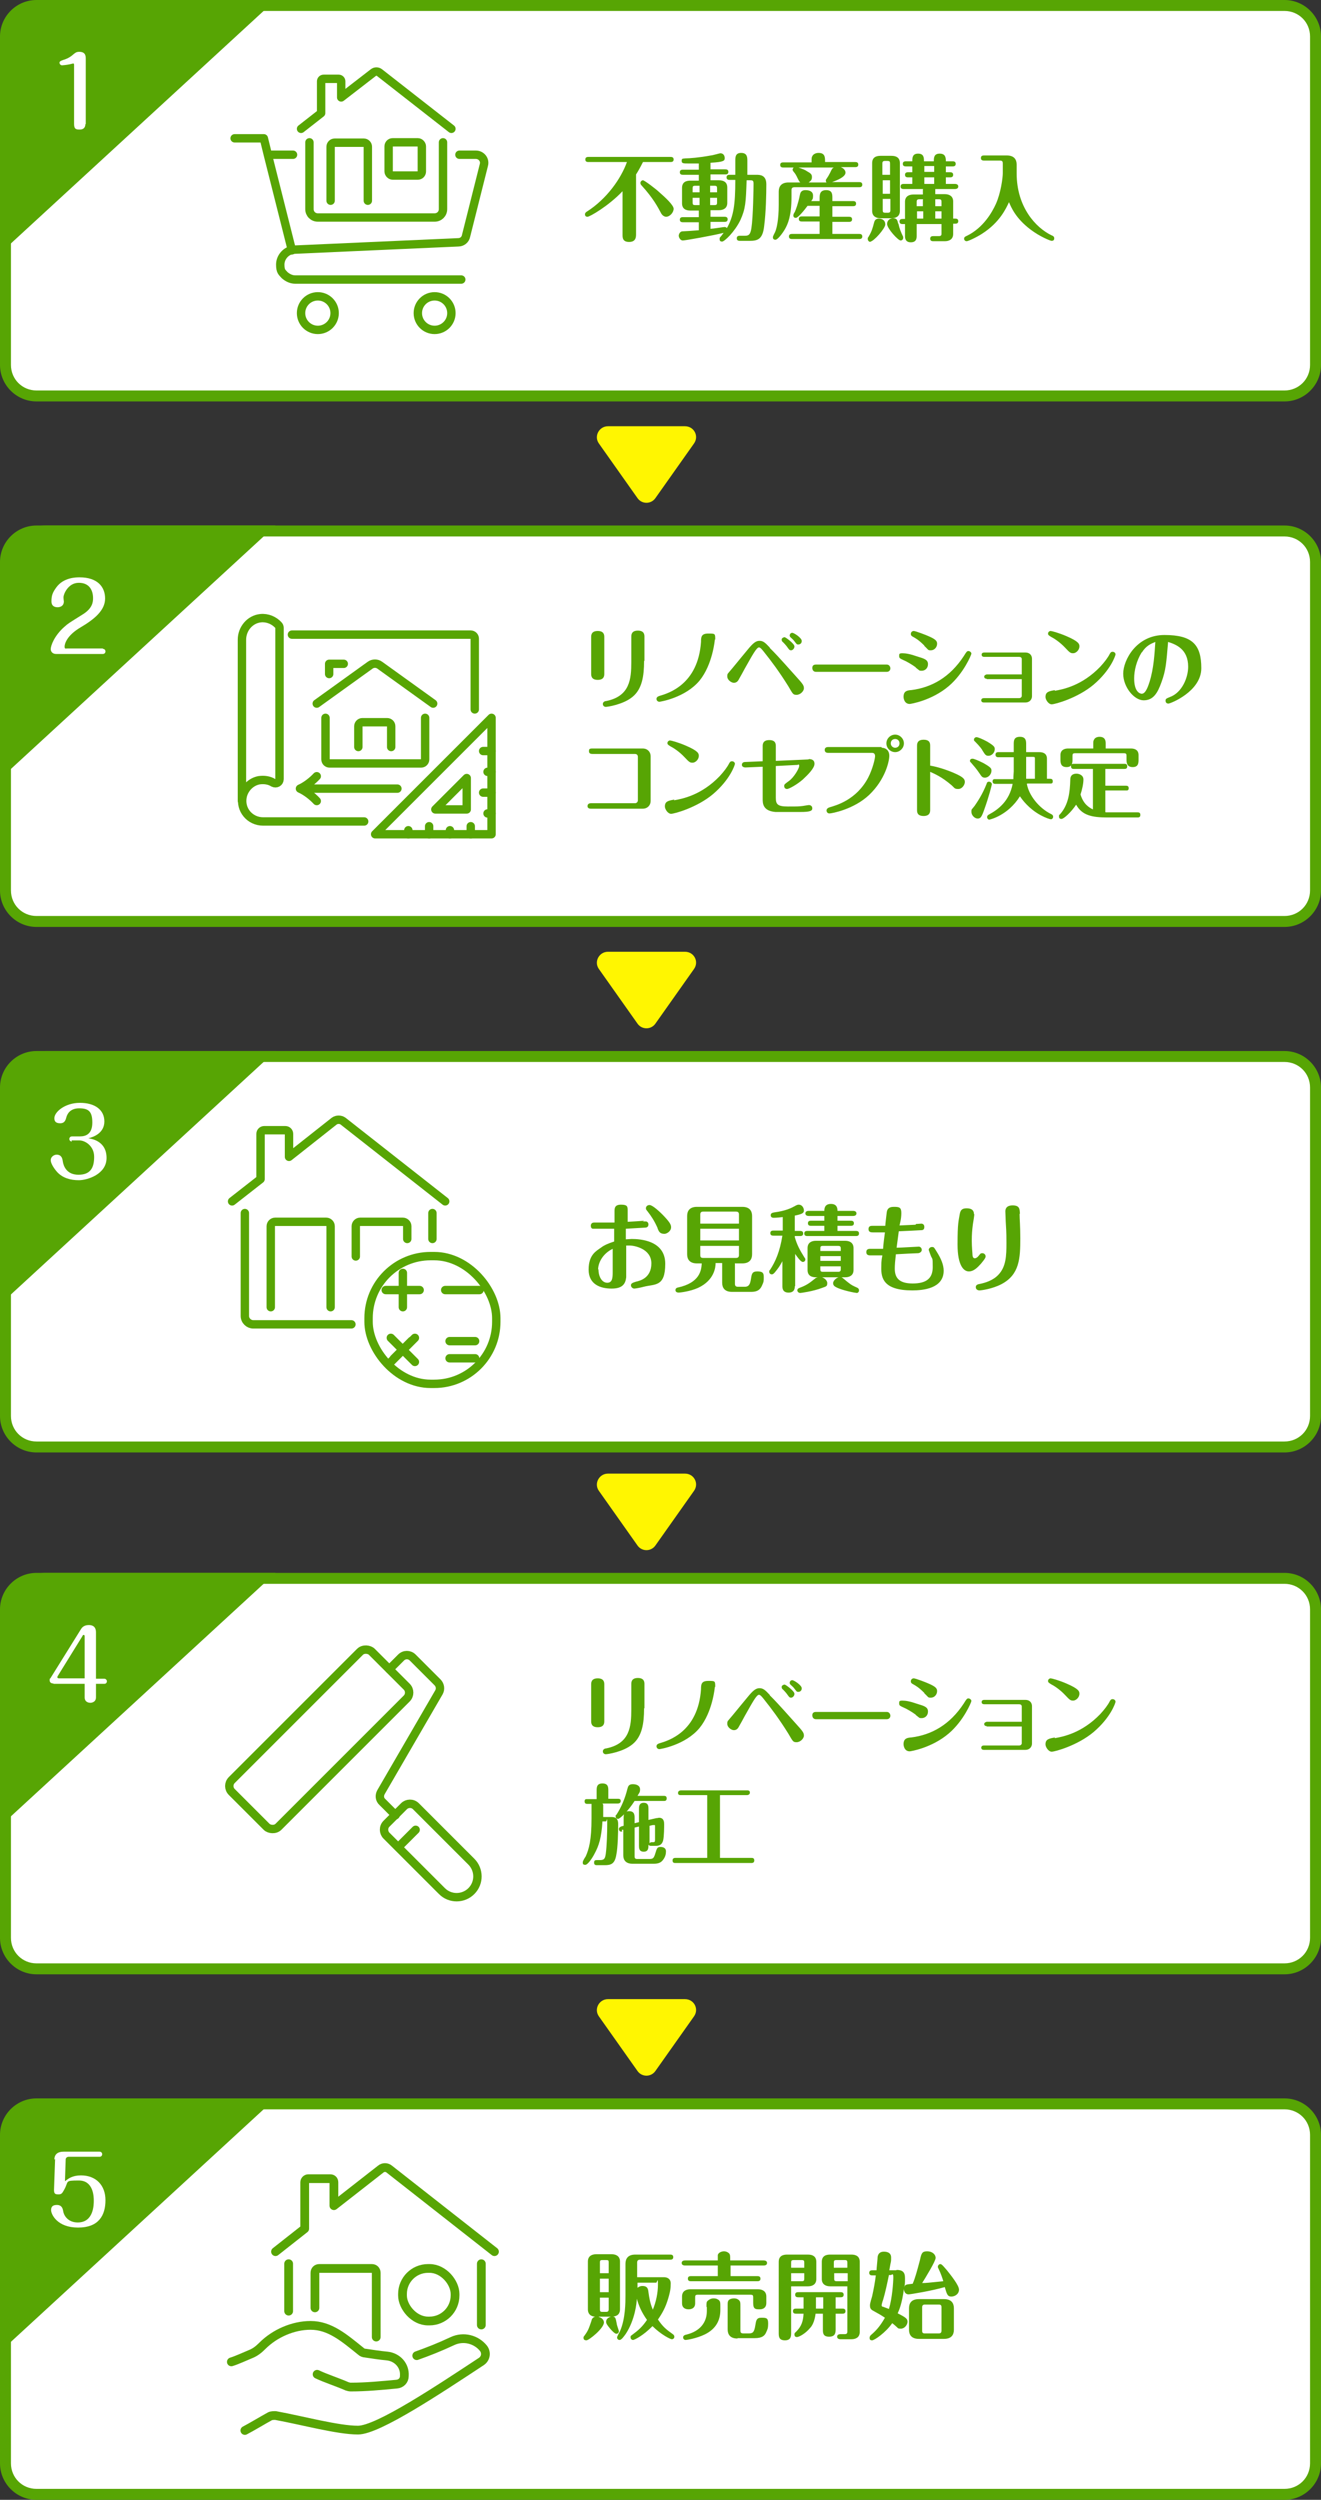
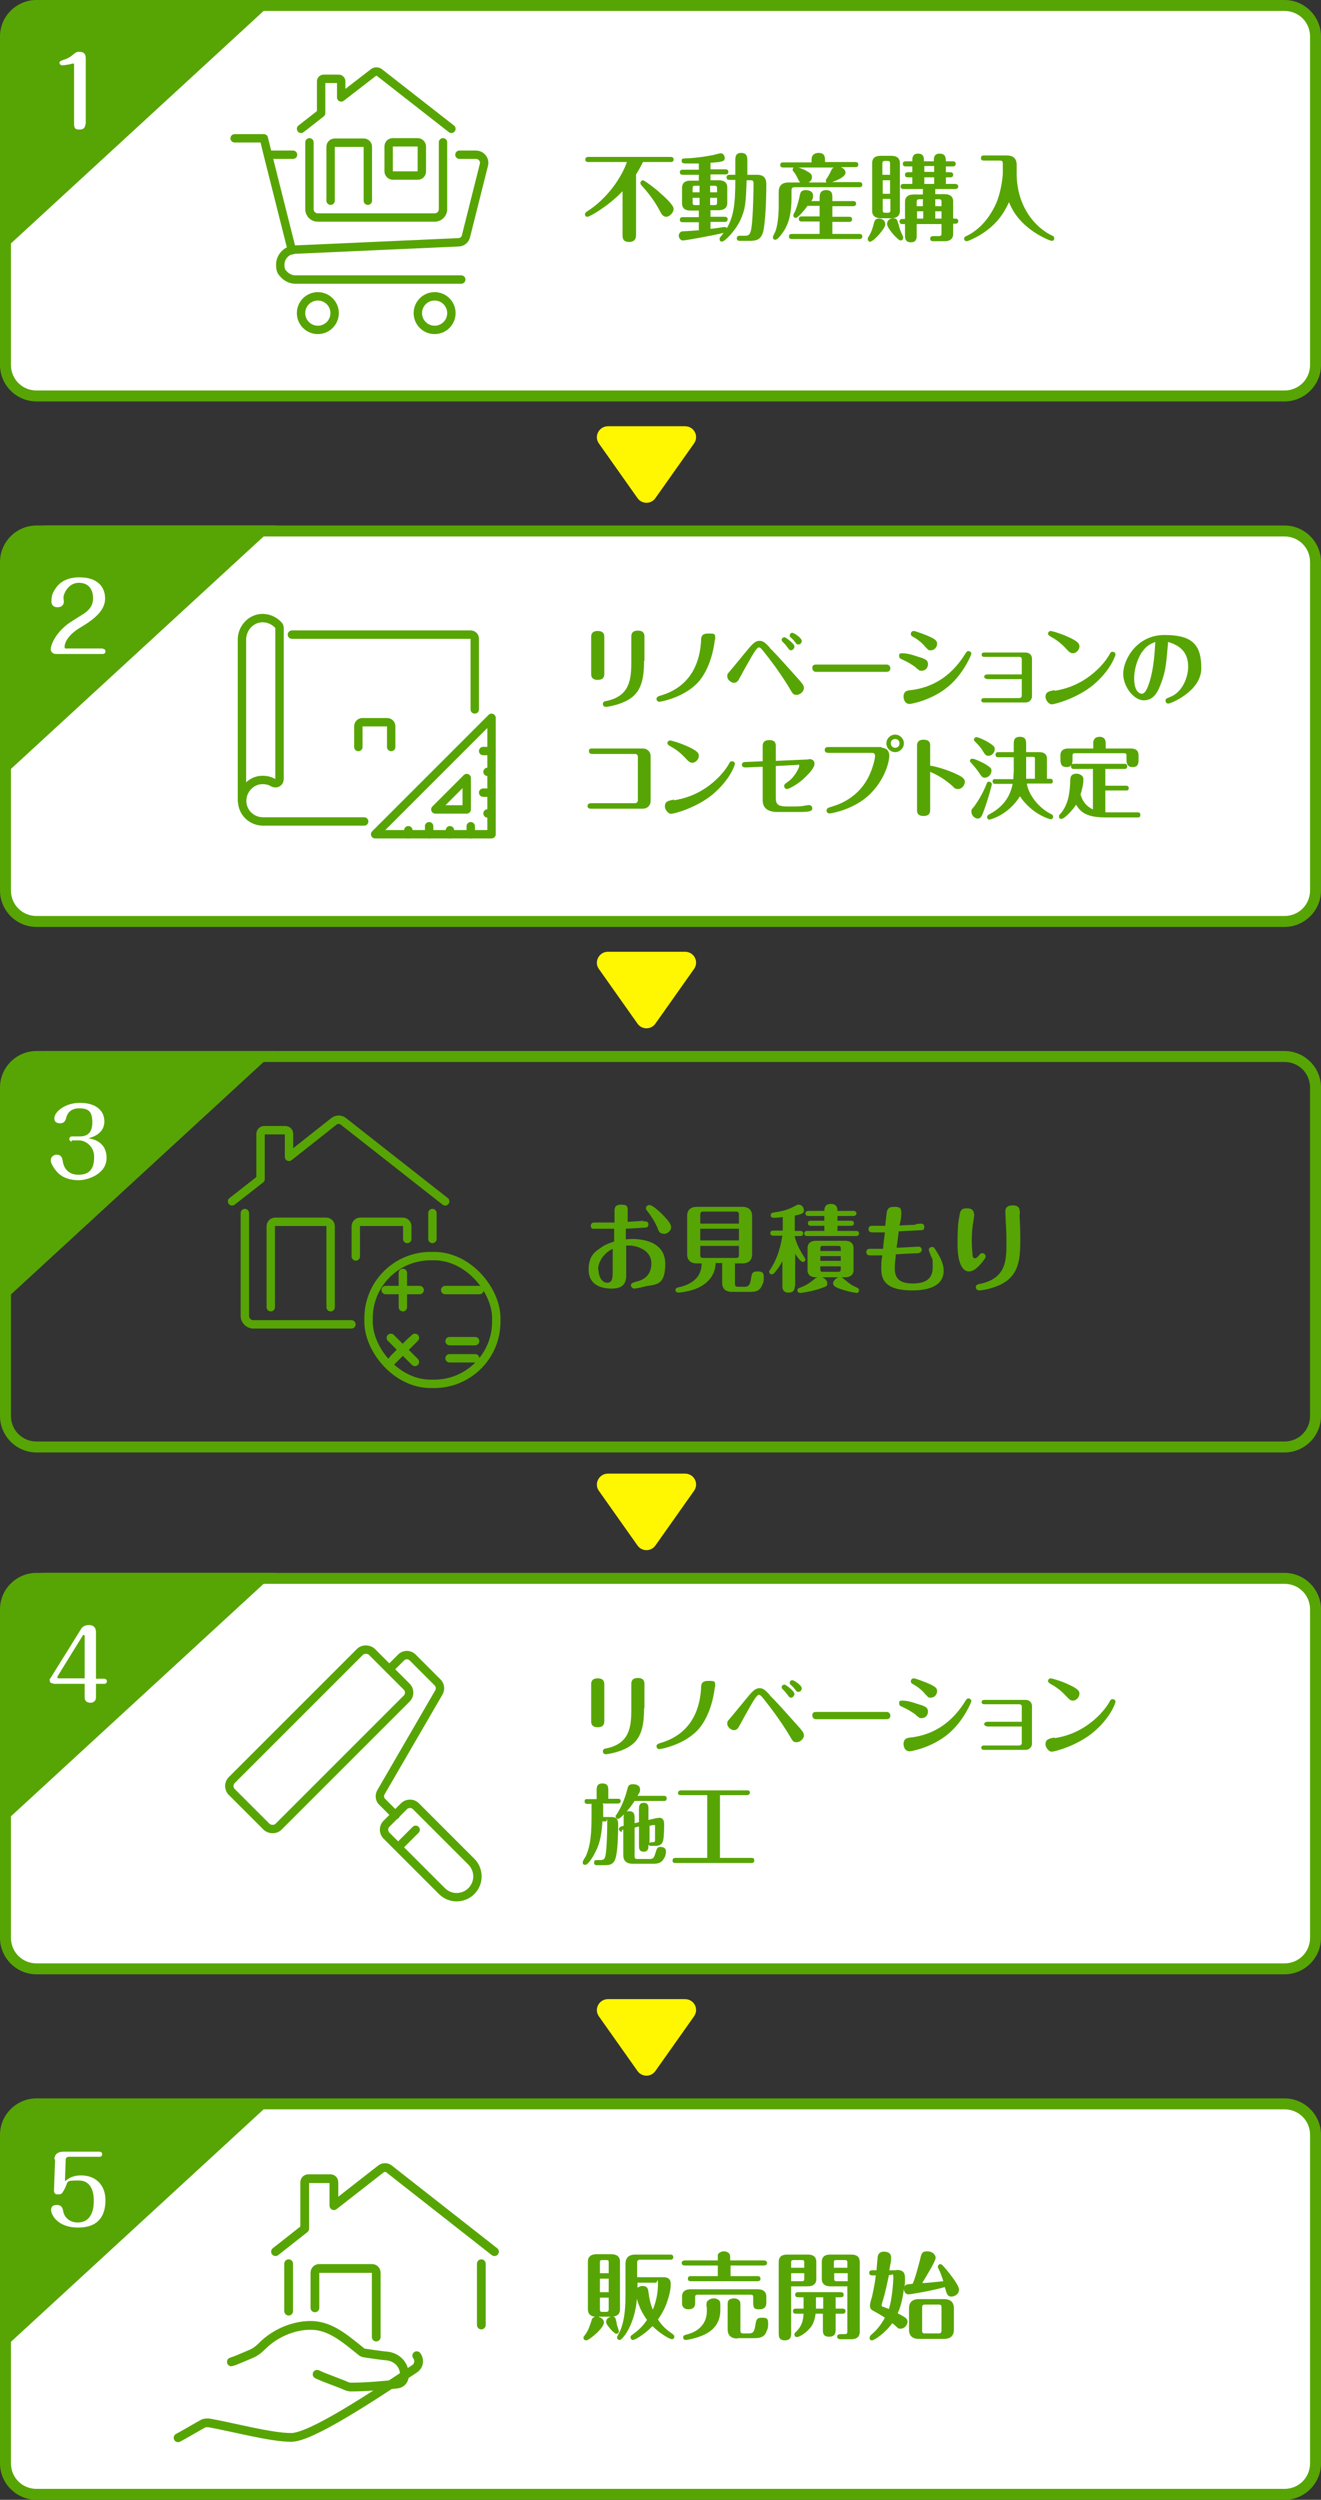
<svg xmlns="http://www.w3.org/2000/svg" id="_レイヤー_1" data-name="レイヤー_1" version="1.1" viewBox="0 0 362 685">
  <rect x="0" y="0" width="362" height="685" fill="#333333" stroke="none" />
  <defs>
    <style>.st0{fill:#fff}.st1{fill:#57a504}.st2{stroke-width:2.4px}.st2,.st3,.st4,.st5,.st6{fill:none;stroke:#57a504;stroke-linecap:round;stroke-linejoin:round}.st7{fill:#fff601}.st3,.st4,.st5,.st6{stroke-width:2.3px}</style>
  </defs>
  <rect width="359" height="107" x="1.5" y="1.5" class="st0" rx="8.5" ry="8.5" />
  <path d="M352 3c3.9 0 7 3.1 7 7v90c0 3.9-3.1 7-7 7H10c-3.9 0-7-3.1-7-7V10c0-3.9 3.1-7 7-7h342m0-3H10C4.5 0 0 4.5 0 10v90c0 5.5 4.5 10 10 10h342c5.5 0 10-4.5 10-10V10c0-5.5-4.5-10-10-10Z" class="st1" />
  <rect width="359" height="107" x="1.5" y="145.5" class="st0" rx="8.5" ry="8.5" />
  <path d="M352 147c3.9 0 7 3.1 7 7v90c0 3.9-3.1 7-7 7H10c-3.9 0-7-3.1-7-7v-90c0-3.9 3.1-7 7-7h342m0-3H10c-5.5 0-10 4.5-10 10v90c0 5.5 4.5 10 10 10h342c5.5 0 10-4.5 10-10v-90c0-5.5-4.5-10-10-10Z" class="st1" />
-   <rect width="359" height="107" x="1.5" y="289.5" class="st0" rx="8.5" ry="8.5" />
  <path d="M352 291c3.9 0 7 3.1 7 7v90c0 3.9-3.1 7-7 7H10c-3.9 0-7-3.1-7-7v-90c0-3.9 3.1-7 7-7h342m0-3H10c-5.5 0-10 4.5-10 10v90c0 5.5 4.5 10 10 10h342c5.5 0 10-4.5 10-10v-90c0-5.5-4.5-10-10-10Z" class="st1" />
  <rect width="359" height="107" x="1.5" y="576.5" class="st0" rx="8.5" ry="8.5" />
  <path d="M352 578c3.9 0 7 3.1 7 7v90c0 3.9-3.1 7-7 7H10c-3.9 0-7-3.1-7-7v-90c0-3.9 3.1-7 7-7h342m0-3H10c-5.5 0-10 4.5-10 10v90c0 5.5 4.5 10 10 10h342c5.5 0 10-4.5 10-10v-90c0-5.5-4.5-10-10-10Z" class="st1" />
  <rect width="359" height="107" x="1.5" y="432.5" class="st0" rx="8.5" ry="8.5" />
  <path d="M352 434c3.9 0 7 3.1 7 7v90c0 3.9-3.1 7-7 7H10c-3.9 0-7-3.1-7-7v-90c0-3.9 3.1-7 7-7h342m0-3H10c-5.5 0-10 4.5-10 10v90c0 5.5 4.5 10 10 10h342c5.5 0 10-4.5 10-10v-90c0-5.5-4.5-10-10-10Z" class="st1" />
  <path d="M121.4 39v18.3c0 1.3-1 2.3-2.3 2.3h-32c-1.3 0-2.3-1-2.3-2.3V39M123.7 35.3 104 19.9c-.5-.4-1.2-.4-1.7 0l-8.8 6.8v-4.4c0-.4-.3-.7-.7-.7h-4.1c-.4 0-.7.3-.7.7V31l-5.5 4.3" class="st4" />
  <path d="M90.6 55V40.2c0-.6.5-1.1 1.1-1.1h8c.6 0 1.1.5 1.1 1.1V55" class="st4" />
  <rect width="9.1" height="9.1" x="106.5" y="39" class="st4" rx="1.1" ry="1.1" />
  <path d="m80 68.6-6.6-26.2-1.1-4.5h-8M80.3 42.4h-6.9" class="st4" />
  <path d="M125.9 42.4h4.5c1.5 0 2.6 1.4 2.2 2.8l-4.9 19.5c-.2 1-1.1 1.7-2.1 1.7l-44.8 2c-.3 0-.5 0-.8.1-1.8.4-3.2 2.1-3.2 4s.5 2.1 1.2 2.9c.8.7 1.8 1.2 2.9 1.2h45.5" class="st4" />
  <circle cx="87.1" cy="85.8" r="4.6" class="st4" />
  <circle cx="119.1" cy="85.8" r="4.6" class="st4" />
-   <path d="M108.9 216.1H82.3M86.8 219.5c-1.2-1.3-3-2.7-4.6-3.4 1.6-.7 3.4-2.1 4.6-3.4M116.5 196.7v11.4c0 .6-.5 1.1-1.1 1.1H90.3c-.6 0-1.1-.5-1.1-1.1v-11.4M118.7 192.8l-14.6-10.5c-.8-.6-1.9-.6-2.7 0l-14.6 10.5M90.2 184.7v-2.8h4" class="st3" />
  <path d="M98.2 204.7V199c0-.6.5-1.1 1.1-1.1h6.8c.6 0 1.1.5 1.1 1.1v5.7M66.3 219.5v-44.2c0-3 2.2-5.6 5.1-5.9 1.9-.2 3.7.6 4.9 1.9.2.2.3.5.3.7v41.5c0 .9-.9 1.4-1.7 1-1.1-.7-2.5-.9-3.9-.7-2.2.4-4 2.2-4.5 4.4-.8 3.7 2 6.9 5.6 6.9h27.7M80 173.9h49c.6 0 1.1.5 1.1 1.1v19.4M102.8 228.6h31.9v-31.9l-31.9 31.9z" class="st3" />
  <path d="m119.3 221.8 8.6-8.6v8.6h-8.6zM111.9 228.6v-1.1M117.6 228.6v-2.2M123.3 228.6v-1.1M129 228.6v-2.2M134.7 222.9h-1.1M134.7 217.2h-2.3M134.7 211.5h-1.1M134.7 205.8h-2.3" class="st3" />
  <path d="M67.1 332.4v28.2c0 1.3 1.1 2.3 2.3 2.3h26.9M118.5 339.5v-7.1M122 329.2l-28-22c-.7-.5-1.7-.5-2.4 0L79.2 317v-6.3c0-.5-.4-1-1-1h-5.8c-.5 0-1 .4-1 1v12.4l-7.8 6.1" class="st5" />
  <path d="M74.2 358.2V336c0-.6.5-1.2 1.2-1.2h14c.6 0 1.2.5 1.2 1.2v22.2M97.5 344.3V336c0-.6.5-1.2 1.2-1.2h11.7c.6 0 1.2.5 1.2 1.2v3.5" class="st5" />
  <rect width="35" height="35" x="101" y="344.2" class="st5" rx="17" ry="17" />
  <path d="M110.4 350v7M110.4 348.8v9.4M115 353.5h-9.3M112.8 367.4l-4.9 4.9M113.7 366.6l-6.6 6.6M113.7 373.2l-6.6-6.6M131.4 353.5H122M130.2 372.2h-7M130.2 367.5h-7" class="st5" />
  <rect width="54.3" height="18.1" x="60.3" y="467.6" class="st6" rx="2.3" ry="2.3" transform="rotate(-45 87.411 476.593)" />
  <path d="m105.904 499.745 4.808-4.808c.849-.849 2.334-.92 3.253 0l15.203 15.202c2.192 2.192 2.262 5.799 0 8.061h0c-2.192 2.192-5.799 2.263-8.061 0l-15.203-15.202c-.849-.849-.92-2.334 0-3.253ZM109.1 506.2l4.8-4.8" class="st6" />
  <path d="m106.7 457.4 3.2-3.2c.9-.9 2.3-.9 3.2 0l6.8 6.8c.7.7.9 1.8.4 2.7l-15.9 27.4c-.5.9-.4 2 .4 2.7l3.6 3.6" class="st6" />
  <path d="M86.9 650.6c2.3 1.1 5.7 2.2 8.2 3.3.3.1.7.2 1 .2 4.3 0 8.3-.4 12.6-.8 1.2-.1 2.1-1 2.1-2.2v-.1c.2-2.8-1.9-5.1-4.7-5.4-2.1-.2-4-.5-6-.8-.4 0-.9-.2-1.2-.5-4.6-3.7-8.5-7.1-13.8-7.1-4.8 0-9.8 2.2-13.2 5.6-1 1-2 1.8-3.3 2.3-1.7.7-3.6 1.6-5.2 2.1" class="st2" />
-   <path d="M114.2 645.5c3.1-1.1 6.4-2.4 9.8-4 3-1.4 6.5-.5 8.5 2h0c.9 1.2.6 2.8-.6 3.6-11.4 7.5-28.3 18.8-33.8 18.8s-15-2.6-22.6-4c-.5 0-1.1 0-1.5.2-2.2 1.2-4.8 2.8-6.9 3.9M79.1 633.3v-13M131.9 637.1v-16.8M135.5 617l-28.8-22.6c-.7-.6-1.7-.6-2.4 0l-12.8 10V598c0-.6-.4-1-1-1h-6c-.5 0-1 .4-1 1v12.7l-8 6.3M86.3 632.4v-9.6c0-.7.5-1.2 1.2-1.2h14.4c.7 0 1.2.5 1.2 1.2v17.6" class="st2" />
-   <rect width="14.4" height="14.4" x="110.3" y="621.6" class="st2" rx="7" ry="7" />
+   <path d="M114.2 645.5h0c.9 1.2.6 2.8-.6 3.6-11.4 7.5-28.3 18.8-33.8 18.8s-15-2.6-22.6-4c-.5 0-1.1 0-1.5.2-2.2 1.2-4.8 2.8-6.9 3.9M79.1 633.3v-13M131.9 637.1v-16.8M135.5 617l-28.8-22.6c-.7-.6-1.7-.6-2.4 0l-12.8 10V598c0-.6-.4-1-1-1h-6c-.5 0-1 .4-1 1v12.7l-8 6.3M86.3 632.4v-9.6c0-.7.5-1.2 1.2-1.2h14.4c.7 0 1.2.5 1.2 1.2v17.6" class="st2" />
  <path d="M.5 69V12c0-6.6 5.4-12 12-12h63L.5 69ZM.5 213v-57c0-6.6 5.4-12 12-12h63l-75 69ZM.5 357v-57c0-6.6 5.4-12 12-12h63l-75 69ZM.5 644v-57c0-6.6 5.4-12 12-12h63l-75 69ZM.5 500v-57c0-6.6 5.4-12 12-12h63l-75 69Z" class="st1" />
  <path d="m179.6 136.5 10.6-15c1.4-2 0-4.7-2.5-4.7h-21.1c-2.4 0-3.9 2.7-2.5 4.7l10.6 15c1.2 1.7 3.7 1.7 4.9 0Z" class="st7" />
  <path d="M23.4 34c0 1-.6 1.5-1.5 1.5s-1.6 0-1.6-1.5V17.8c0-.1 0-.4-.2-.4s-.8.2-.9.2c-.9.2-2.1.3-2.2.3-.4 0-.7-.4-.7-.7s.2-.5 1.1-.8c.4-.1 1.6-.5 2.7-1.5.5-.4.8-.7 1.6-.7 1.8 0 1.8 1.2 1.8 2V34Z" class="st0" />
  <path d="M174.3 64.1c0 .8 0 2.2-1.9 2.2s-1.8-1.3-1.8-2.2V52.4c-3.9 4.1-9 7-9.6 7s-.7-.4-.7-.7.3-.6.5-.7c5.5-3.5 9.4-9.1 11-13.6h-10.5c-.3 0-.9 0-.9-.7s.6-.7.9-.7h22.4c.3 0 .9 0 .9.7s-.6.7-.9.7h-7.5c-.8 1.6-1.5 2.8-1.9 3.4v16.3Zm8.3-4.7c-.6 0-1.1-.4-1.4-.9-.9-1.7-2.2-4.2-5.4-7.7-.2-.2-.3-.4-.3-.7s.3-.7.7-.7 3.7 2.5 4.5 3.3c1.5 1.3 3.9 3.5 3.9 4.5s-1 2.2-2.1 2.2ZM200 49.3c-.3 0-.9 0-.9-.7s.6-.7.9-.7h1.5V44c0-.9 0-2.1 1.6-2.1s1.7 1.1 1.7 2.1v3.9h2.5c.9 0 2.7 0 2.7 2.6s-.1 7.7-.6 11.5c-.4 3.6-1.8 4-4 4h-2.6c-.3 0-.9 0-.9-.7s.6-.7.9-.7h1.3c1 0 1.5-.2 1.8-2 .5-3.2.6-11.3.6-12.2s-.2-1-.9-1h-1c-.2 6.1-.3 7.8-1.7 10.9-1.6 3.3-4.4 5.9-5 5.9s-.7-.3-.7-.7 0-.3.5-.9c.2-.3.4-.5.6-.8-2.7.7-10.5 2.1-11.2 2.1s-1.1-.9-1.1-1.3.3-1.1.9-1.2c.3 0 3.5-.2 4.6-.3v-2.2h-4.3c-.3 0-.9 0-.9-.7s.6-.7.9-.7h4.3v-1.8h-2.3c-1.3 0-2.3-.5-2.3-2v-4.2c0-1.6 1.1-2 2.3-2h2.3v-1.6h-4.3c-.3 0-.9 0-.9-.7s.6-.7.9-.7h4.3v-1.7h-2.9c-1.3 0-1.8 0-1.8-.7s.2-.6 1-.7c1.1 0 3.8-.2 7-.8.4 0 2.4-.6 2.6-.6 1 0 1.2.9 1.2 1.3 0 .7-.1 1.1-3.9 1.3v1.8h4c.3 0 .9 0 .9.7s-.6.7-.9.7h-4v1.6h2.3c1.3 0 2.3.5 2.3 2v4.2c0 1.5-1.1 2-2.3 2h-2.3v1.8h3.8c.3 0 .9 0 .9.7s-.6.7-.9.7h-3.8v1.9c.6 0 3.6-.5 3.9-.5s.5.2.6.3c1.8-3.2 2.3-6.3 2.3-13.2H200Zm-8.3 1.6h-1.2c-.6 0-.7.2-.7.7v1.1h1.9v-1.8Zm0 3.3h-1.9v1.3c0 .5.1.7.7.7h1.2v-2Zm2.9-1.5h1.9v-1.1c0-.5-.1-.7-.7-.7h-1.2v1.8Zm0 3.5h1.2c.6 0 .7-.2.7-.7v-1.3h-1.9v2ZM214.7 45.9c-.3 0-.9 0-.9-.7s.6-.7.9-.7h7.7c0-1.2 0-1.4.2-1.7.2-.5.9-.9 1.7-.9 1.8 0 1.8 1.2 1.8 2.5h8.2c.3 0 .9 0 .9.7s-.6.7-.9.7h-3.9c.8.3 1.3.9 1.3 1.5 0 1.1-2 2-3.7 2.6h7.4c.3 0 .9 0 .9.7s-.6.7-.9.7h-17.7c-.6 0-.8.3-.8.8v1.8c0 5.3-1 7.5-1.8 8.9-.7 1.2-2 2.9-2.6 2.9s-.7-.4-.7-.7.5-1.2.6-1.4c.4-.9 1-3.2 1-7.5v-3.6c0-1.4.7-2.5 2.7-2.5h3.2c-.2-.2-.3-.3-.7-1.1-.4-.9-.8-1.5-1.1-1.8-.2-.3-.3-.4-.3-.6 0-.3.2-.5.3-.6h-2.9Zm9.9 18.1v-3.3h-4.8c-.3 0-.9 0-.9-.7s.6-.7.9-.7h4.8v-2.9h-3.3c-.8 1.1-2.6 3.3-3.2 3.3s-.7-.4-.7-.7.3-.8.4-.9c.3-.7.9-2.2 1.4-4.7.1-.5.3-1.3 1.5-1.3s2.1.4 2.1 1.5-.2 1-.5 1.5h2.3v-.6c0-1.1 0-2.4 1.8-2.4s1.7 1.3 1.7 2.4v.6h5.6c.3 0 .9 0 .9.7s-.6.7-.9.7h-5.6v2.9h4.5c.3 0 .9 0 .9.7s-.6.7-.9.7h-4.5v3.3h7.3c.3 0 .9 0 .9.7s-.6.7-.9.7h-18.3c-.3 0-.9 0-.9-.7s.6-.7.9-.7h7.5Zm-5.8-18.1c1.2.4 2.1.8 2.3 1 1.1.6 1.4.9 1.4 1.6s-.2 1-.9 1.5h4.9c-.1-.1-.2-.3-.2-.5s.1-.4.2-.5c.4-.6.6-.9 1-1.7.5-1.1.6-1.2 1-1.4h-9.7ZM238.6 66.3c-.5 0-.8-.4-.8-.8s0-.3.2-.6c.9-1.5 1.1-2.3 1.5-3.8.1-.4.3-1.2 1.3-1.2s1.8.5 1.8 1.6-3.2 4.7-4.1 4.7Zm8-8.5c0 1.5-1.1 2-2.3 2h-3c-1.3 0-2.3-.6-2.3-2V44.7c0-1.6 1.1-2 2.3-2h3c1.3 0 2.3.5 2.3 2v13.1Zm-2.7-9.9v-3.1c0-.5-.1-.7-.7-.7h-.7c-.5 0-.7.2-.7.7v3.1h2Zm-2 1.5v3.7h2v-3.7h-2Zm0 5.1v3.1c0 .5.1.7.7.7h.7c.5 0 .7-.2.7-.7v-3.1h-2Zm4.3 6.8c.3 1.4.6 2.1 1.3 3.6v.3c0 .4-.3.7-.7.7-.7 0-3.7-3.3-3.7-4.5s1-1.6 1.6-1.6c.9 0 1.2.3 1.4 1.4Zm6.8-9.5h-5.3c-.3 0-.9 0-.9-.7s.6-.7.9-.7h2.3v-1.8h-1.1c-.3 0-.9 0-.9-.7s.6-.7.9-.7h1.1v-1.6h-1.7c-.3 0-.9 0-.9-.7s.6-.7.9-.7h1.7c0-.9 0-2.1 1.6-2.1s1.6 1.2 1.6 2.1h2.7c0-.9 0-2.1 1.6-2.1s1.7 1.1 1.7 2.1h1.8c.3 0 .9 0 .9.7s-.6.7-.9.7h-1.8v1.6h1.1c.3 0 .9 0 .9.7s-.6.7-.9.7h-1.1v1.8h2.5c.3 0 .9.1.9.7s-.6.7-.9.7h-5.4v1.4h2.6c1.3 0 2.3.6 2.3 2v4.7h.5c.3 0 .9 0 .9.7s-.6.7-.9.7h-.5v2.8c0 1.5-1.1 2-2.3 2h-3.1c-.3 0-.9 0-.9-.7s.6-.7.9-.7h1.5c.5 0 .7-.2.7-.6v-2.7h-6.8v3.2c0 .6 0 1.8-1.6 1.8s-1.6-1.3-1.6-1.8v-3.2h-.6c-.3 0-.9 0-.9-.7s.6-.7.9-.7h.6v-4.7c0-1.5 1.1-2 2.3-2h2.6v-1.4Zm0 2.8h-1.1c-.5 0-.7.2-.7.7v1.2h1.7v-1.8Zm0 3.3h-1.7v2h1.7v-2Zm.3-12.4v1.6h2.7v-1.6h-2.7Zm0 3.1v1.8h2.7v-1.8h-2.7Zm3 7.9h1.7v-1.2c0-.5-.1-.7-.7-.7h-1v1.8Zm0 3.4h1.7v-2h-1.7v2ZM274.8 44.8c0-.5-.1-.8-.8-.8h-4.3c-.3 0-.9 0-.9-.7s.6-.7.9-.7h6.2c2 0 2.7 1.1 2.7 2.5v2.4c0 9.2 5.2 14.9 9.6 17 .3.1.7.3.7.8s-.3.7-.7.7-3.3-1.2-5.8-3.1c-4.1-3.1-5.3-6.1-5.9-7.5-.8 1.7-2.5 5.5-7.3 8.6-1.7 1.1-3.9 2.1-4.3 2.1s-.7-.3-.7-.7.3-.6.8-.8c4.5-2.2 6.9-6.5 7.9-8.7 1.4-3.1 1.9-7.3 1.9-8.4v-2.7Z" class="st1" />
  <path d="M28.2 177.8c.4 0 .7.3.7.7s-.3.7-.7.7H15.4c-1.3 0-1.5-1-1.5-1.3 0-1 1-3.7 3.7-6.1 1.1-1 1.2-1 5-3.4 2.8-1.7 2.9-3.5 2.9-4.5 0-2-.9-4.2-3.9-4.2s-4.2 3.2-4.2 3.9.1 1 .1 1.2c0 1.6-1.6 1.6-1.7 1.6-.3 0-1.7 0-1.7-1.6s.3-2.4 1.3-3.8c2-2.8 5.5-2.8 6.4-2.8 4.9 0 7 2.6 7 5.8s-2.8 5.6-6.7 7.9c-3.9 2.3-4.4 4.6-4.4 5.3s.4.5.6.5h9.9Z" class="st0" />
  <path d="M165.6 184.6c0 .5 0 1.7-1.8 1.7s-1.8-1.2-1.8-1.7v-10c0-.5 0-1.7 1.8-1.7s1.8 1.2 1.8 1.7v10Zm10.9-3.5c0 4.3-.6 7.7-3.1 9.8-2.6 2.2-7 2.8-7.4 2.8s-.8-.3-.8-.8.5-.8.9-.8c6.5-1.3 6.9-6 6.9-10.7v-6.9c0-.5 0-1.7 1.8-1.7s1.8 1.2 1.8 1.7v6.6ZM195.9 175.2c0 .1-.6 6.9-4.2 11.3-3.9 4.7-10.8 5.8-11 5.8-.4 0-.8-.3-.8-.8s.5-.7.8-.8c2.4-.7 10.6-3.1 11.4-14.8 0-1.4.1-2.3 2-2.3s1.9 0 1.9 1.7ZM210.9 177.5c1.5 1.5 2.1 2.1 7.1 7.7 2 2.2 2.3 2.6 2.3 3.4s-1 1.8-2 1.8-1-.2-2.3-2.4c-2.5-4-4.6-6.8-6.6-9.3-.4-.5-1-1.3-1.4-1.3-.7 0-1.8 2.1-3.9 5.8-.2.4-1.3 2.4-1.6 2.9-.3.6-.7 1-1.4 1s-1.8-.8-1.8-1.7 0-.6 1.4-2.3c1-1.2 3.6-4.4 4.2-5.1 1.4-1.7 2.2-2.4 3.2-2.4s1.5.4 2.9 1.9Zm6.8-.3c0 .5-.5 1-.9 1s-.5-.1-1-.8c-.2-.3-.6-.8-1.3-1.5-.1 0-.3-.3-.3-.6s.2-.6.8-.7c.3 0 2.7 1.8 2.7 2.5Zm2-1.5c0 .5-.4.9-.9.9s-.4 0-1.2-1c-.1-.2-.9-.9-1-1s-.2-.3-.2-.5.2-.7.7-.7 2.6 1.4 2.6 2.2ZM243 182.1c.8 0 1 .8 1 1 0 .6-.4 1-1 1h-19.4c-.8 0-1-.7-1-1s0-1 1-1H243ZM251 182.9c-1.1-.8-2.4-1.6-3.6-2.1-.6-.3-1-.4-1-1s0-.8.9-.8 2.1.2 4.1.9c2 .6 2.9.9 2.9 2.1s-.9 1.8-1.7 1.8-.5 0-1.7-.9Zm-1.3 6.2c5.6-.7 10.6-3.5 14.4-9.3.8-1.3.9-1.4 1.3-1.4s.8.4.8.7-2.1 5.4-6.2 8.9c-4.7 4-10.5 4.9-10.7 4.9-1.6 0-1.7-1.8-1.7-1.9 0-1.6.9-1.8 2-1.9Zm3.6-12.2c-1.6-1.6-2.4-2-3.1-2.4-.6-.3-.6-.6-.6-.8 0-.4.3-.8.8-.8s3.6 1.2 4 1.4c2.1.9 2.4 1.4 2.4 2.1 0 1-.8 1.8-1.7 1.8s-.6-.1-1.8-1.2ZM270.4 186c-.4 0-.7-.2-.7-.6s.6-.6.7-.6h9.6v-4.2c0-.4-.3-.6-.7-.6h-9.6c-.4 0-.7-.2-.7-.6s.3-.6.7-.6H281c1.2 0 1.8.8 1.8 1.7v10.3c0 .8-.6 1.7-1.8 1.7h-11.4c-.4 0-.7-.2-.7-.6s.3-.6.7-.6h9.7c.4 0 .7-.3.7-.6v-4.6h-9.6ZM289 189.3c2.3-.4 7.5-1.4 12.5-6.6 1.2-1.3 2.1-2.5 2.6-3.5.2-.3.3-.6.8-.6s.8.4.8.7-1.3 4.3-6 8.3c-4.4 3.7-10.6 5.4-11.5 5.4s-1.7-1.3-1.7-2c0-1.4.9-1.6 2.6-1.9Zm2.9-11.8c-1.5-1.6-3.1-2.6-3.9-3-.6-.4-.8-.5-.8-.9s.4-.7.7-.7 2.2.5 4.3 1.4c3.5 1.5 3.6 2.2 3.6 2.8 0 1.1-1 1.9-1.7 1.9s-.9-.1-2.2-1.5ZM318.3 186.9c-1.1 3.1-2.3 5-4.9 5s-5.6-3.6-5.6-7.3 3.6-10.6 11.3-10.6 10.1 2.7 10.1 9.1-8.5 9.7-9 9.7-.8-.3-.8-.8.2-.6 1.2-1c3.3-1.2 5-5.3 5-8.3 0-4.8-3.3-6.1-5.5-6.8-.5 5.8-.6 7.7-1.8 11Zm-5.4-8.2c-1.5 2.4-2.1 5.1-2.1 7.2 0 3.6 1.5 4.2 2.1 4.2 1.1 0 1.8-2.3 2.1-3.2 1.2-3.8 1.4-8 1.6-11-1.2.5-2.5 1-3.7 2.9ZM176.1 205.1c1.4 0 2.2 1 2.2 2.1v12.3c0 1.1-.8 2.1-2.2 2.1h-14.2c-.9 0-.9-.6-.9-.7s0-.8.9-.8H174c.5 0 .8-.4.8-.8v-11.9c0-.5-.3-.8-.8-.8h-11.7c-.5 0-.9-.2-.9-.7s0-.8.9-.8h13.9ZM184.7 219.3c2.3-.4 7.5-1.4 12.5-6.6 1.2-1.3 2.1-2.5 2.6-3.5.2-.3.3-.6.8-.6s.8.4.8.7-1.3 4.3-6 8.3c-4.4 3.7-10.6 5.4-11.5 5.4s-1.7-1.3-1.7-2c0-1.4.9-1.6 2.6-1.9Zm2.9-11.8c-1.5-1.6-3.1-2.6-3.9-3-.6-.4-.8-.5-.8-.9s.4-.7.7-.7 2.2.5 4.3 1.4c3.5 1.5 3.6 2.2 3.6 2.8 0 1.1-1 1.9-1.7 1.9s-.9-.1-2.2-1.5ZM221.6 208c.6 0 1.6.1 1.6 1.3s-1.8 3-3.2 4.3c-1.6 1.4-3.8 2.6-4.3 2.6s-.8-.3-.8-.8.1-.5 1.3-1.4c1.3-.9 2.8-3.4 2.8-4.1s-.3-.3-.5-.3l-5.9.3v8.7c0 1.8.5 2.4 3.3 2.4s2.6 0 3.7-.1c.3 0 1.8-.3 2.1-.3s.9.2.9.9-.6 1-3.3 1h-6.8c-3.5-.3-3.5-2.4-3.5-3.6v-8.8l-4.7.2c-.6 0-1-.3-1-.7 0-.7.6-.8.9-.8l4.8-.2v-4.1c0-.5 0-1.7 1.8-1.7s1.8 1.1 1.8 1.7v4l9-.4ZM241.6 204.9c1.1 0 2.1.7 2.1 2.2s-1.1 6.5-5.5 10.7c-4.2 4-10.3 5.1-10.9 5.1s-.8-.5-.8-.8c0-.6.6-.8.9-.9 1.7-.5 7.3-2 10.5-8.1 1.3-2.5 1.9-5.3 1.9-5.9s-.3-.9-.8-.9h-12.1c-.9 0-.9-.7-.9-.8 0-.7.6-.8.9-.8h14.7Zm6.1-1.2c0 1.3-1.1 2.4-2.4 2.4s-2.4-1.1-2.4-2.4 1.1-2.4 2.4-2.4 2.4 1.1 2.4 2.4Zm-3.6 0c0 .6.5 1.2 1.2 1.2s1.2-.5 1.2-1.2-.5-1.2-1.2-1.2-1.2.5-1.2 1.2ZM254.9 221.9c0 .5 0 1.7-1.8 1.7s-1.8-1.1-1.8-1.7v-17.5c0-.5 0-1.7 1.8-1.7s1.8 1.1 1.8 1.7v5.4c1.9.3 4.4 1.1 6.5 2 2.8 1.2 3 1.8 3 2.5s-.7 1.9-1.8 1.9-1-.3-1.8-1c-2.8-2.4-4.8-3.2-5.9-3.7v10.3ZM269.9 213.1c-.7 0-.9-.3-1.5-1.2-.8-1.2-1.6-2.1-2.2-2.8-.3-.3-.4-.4-.4-.6 0-.4.3-.6.7-.6s1.6.5 3 1.2c2.1 1.2 2.2 1.5 2.2 2.1 0 .9-.8 1.9-1.8 1.9Zm1.9 1.8c0 .2-.8 3.4-2.1 7-.7 2-1 2.4-1.8 2.4s-1.7-.9-1.7-1.8 0-.5.9-1.7c.6-.9 2.1-3 3.3-6.1 0-.2.2-.5.6-.5s.8.3.8.7Zm-1-7.8c-.7 0-.9-.4-1.6-1.5 0-.1-.6-1-2.1-2.5-.1 0-.2-.2-.2-.4 0-.4.3-.7.7-.7s1.6.5 2.9 1.2c2 1.2 2.1 1.5 2.1 2.1 0 .9-.8 1.8-1.7 1.8Zm10.6 7.7c.5 3 3.2 6.6 6.7 8.3.2.1.5.3.5.7s-.3.7-.6.7-1.5-.4-2.8-1.1c-3.3-1.8-5.1-4.3-5.7-5.2-3.3 5.3-8.3 6.4-8.4 6.4-.3 0-.6-.3-.6-.7s.3-.6.5-.7c2.6-1.4 5.6-3.7 6.5-8.4h-4.7c-.2 0-.8 0-.8-.7s.6-.6.8-.6h4.9c0-1 .1-1.9.1-2.1v-3.9h-4.2c-.2 0-.8 0-.8-.7s.6-.7.8-.7h4.2V204c0-1 0-2.1 1.7-2.1s1.7 1.2 1.7 2.1v2.1h3.6c1.1 0 2.1.4 2.1 1.8v5.5h.8c.3 0 .8 0 .8.7s-.5.6-.8.6h-6.2Zm2.2-1.4V208c0-.5 0-.6-.6-.6h-1.8v6h2.5ZM303 222.6h8.7c.3 0 .8 0 .8.7s-.5.7-.8.7h-8.3c-4.2 0-6.9-.6-8.5-3.5-1.4 2.1-3.4 3.9-4 3.9s-.7-.3-.7-.7 0-.3.3-.6c2.3-2.6 2.7-5.9 2.8-9.5 0-1.6 1.4-1.6 1.7-1.6.7 0 1.9.4 1.9 1.6s-.4 2.9-.8 4.1c.8 2.7 2.4 3.6 3.4 4.1v-11.1h-5.2c-.3 0-.8 0-.8-.7s.5-.7.8-.7h13.8c.3 0 .8 0 .8.7s-.5.7-.8.7h-5.2v4.6h5.6c.3 0 .8 0 .8.7s-.5.6-.8.6h-5.6v5.9Zm-3.4-18.8c0-.6 0-.8.2-1.1.2-.5.8-.8 1.5-.8 1.7 0 1.7 1.3 1.7 1.9v1.3h6.9c1.2 0 2.1.5 2.1 1.8v1.2c0 .9 0 2.1-1.6 2.1s-1.7-1.2-1.7-2.1v-1c0-.5-.1-.7-.7-.7h-13.4c-.6 0-.7.2-.7.7v1c0 .8 0 2.1-1.6 2.1s-1.7-1.1-1.7-2.1v-1.2c0-1.4 1.1-1.8 2.1-1.8h6.9v-1.3Z" class="st1" />
  <path d="m179.6 280.5 10.6-15c1.4-2 0-4.7-2.5-4.7h-21.1c-2.4 0-3.9 2.7-2.5 4.7l10.6 15c1.2 1.7 3.7 1.7 4.9 0Z" class="st7" />
  <path d="M19.7 312.8c-.4 0-.7-.3-.7-.7s.3-.7.7-.7h2.2c1.8 0 3.4-.8 3.4-3.8s-1-3.9-3.6-3.9-3.3 1.7-3.5 2.4c-.2.7-.4 1.7-1.7 1.7s-1.6-.6-1.6-1.4c0-1.7 2.9-4.2 7-4.2s6.7 1.9 6.7 5.1-3 4.3-4.4 4.6c1.2.2 5 .9 5 5.4s-5.3 6.1-7.6 6.1-4.4-.6-5.9-2.2c-.9-1-1.8-2.4-1.8-3.3s.9-1.5 1.6-1.5c1.4 0 1.6 1.1 1.7 1.8.2 1.4 1.1 3.7 4.3 3.7s4.3-1.8 4.3-4.9-2.6-4.5-4-4.5h-2.2Z" class="st0" />
  <path d="M176.1 334.7h.9c.4 0 .7.4.7.8 0 .8-.6.9-1 .9-1.6.1-1.9.1-5.2.3v2.9c.3 0 1.3-.1 1.6-.1 2.3 0 9.2.4 9.2 6.8s-2.8 5.5-5.9 6.3c-.7.2-2.2.5-2.6.5s-.9-.4-.9-.9.4-.7 1.4-1c.9-.2 4.2-.9 4.2-5s-4.8-4.9-5.9-4.9h-1v8.7c-.2 1.8-1 3.1-4 3.1s-6.3-1.1-6.3-5.2 2.1-5.1 3.5-6.1c.8-.6 1.7-1 3.5-1.6v-3.5H162.5c-.4 0-.6-.4-.6-.8s.2-.9.9-.9h5.6v-3c0-.9 0-1.9 1.8-1.9s1.8.6 1.8 1.6v3.1c1.7-.1 3.5-.2 4.6-.3ZM164 347.8c0 2.1 1 3.7 2.4 3.7s1.5-1.3 1.5-2.9v-6.4c-2.7 1.3-4 3.8-4 5.7Zm16.2-11.3c-.9-2-1.7-3.2-2.7-4.5-.4-.5-.5-.6-.5-.9 0-.5.4-.9 1-.9.8 0 2.8 1.8 4.1 3.2 1.6 1.7 1.8 2.3 1.8 2.9 0 1.1-1.2 1.8-1.8 1.8-1.2 0-1.5-.5-1.9-1.5ZM201.4 346.1v5.7c0 .5.2.8.8.8h1.9c1.3 0 1.5-1 1.7-2.2.2-1.3.3-2 1.7-2s1.8.3 1.8 1.5 0 1.3-.5 2.4c-.7 1.6-2 1.7-3.1 1.7h-5.1c-2 0-2.7-1.1-2.7-2.5v-5.4h-1.8c0 1.1-.3 4.7-4.8 6.8-2.2 1-5 1.3-5.3 1.3-.5 0-.9-.2-.9-.7s.5-.7.7-.7c5.9-1.3 6.4-4.6 6.5-6.6H191c-2 0-2.7-1.1-2.7-2.5v-10.5c0-1.4.7-2.5 2.7-2.5h12.4c2 0 2.7 1.1 2.7 2.5v10.5c0 1.4-.7 2.5-2.7 2.5h-1.9Zm-9.5-10.8h10.6v-2.5c0-.5-.2-.8-.8-.8h-9c-.6 0-.8.3-.8.8v2.5Zm10.6 1.4h-10.6v3.2h10.6v-3.2Zm0 4.7h-10.6v2.5c0 .5.1.8.8.8h9c.6 0 .8-.3.8-.8v-2.5ZM217.8 352.4c0 .5 0 1.8-1.7 1.8s-1.7-1.3-1.7-1.8v-6.8c-.7 1.3-1.1 1.9-2.1 3.1-.4.4-.5.5-.8.5-.4 0-.7-.3-.7-.7s0-.3.2-.5c1.5-2.3 2.7-5 3.4-9.4H212c-.3 0-.9 0-.9-.7s.6-.7.9-.7h2.5v-3.7c-1.6.2-2.4.2-2.5.2-.8 0-.8-.6-.8-.7 0-.6.5-.7 1.1-.8 3-.4 4.6-1.2 5.5-1.7.5-.3.8-.4 1.1-.4.9 0 1.4.9 1.4 1.6s-.5 1-2.5 1.4v4.2h1.4c.3 0 .9 0 .9.7s-.6.7-.9.7h-1.4v.3c.6 2.1 1.4 3.6 2.6 5.5.2.3.3.4.3.6 0 .4-.3.7-.7.7-.6 0-1.6-1.5-2.1-2.2v8.9Zm7.1-2.5c.7.1 1.8.8 1.8 1.7s-.3.9-1.4 1.3c-2.6 1-5.9 1.4-6 1.4-.5 0-.8-.4-.8-.7s.1-.5.6-.7c1.9-.7 2.7-1.3 4.2-2.5.2-.2.4-.3.8-.4h-.5c-1.3 0-2.3-.5-2.3-2v-6c0-1.5 1.1-2 2.3-2h8c1.3 0 2.3.6 2.3 2v6c0 1.5-1.1 2-2.3 2h-1c.3.1 1.5 1.2 1.8 1.4 1 .8 1.3.9 2.6 1.5.3.2.4.4.4.7 0 .4-.3.7-.6.7s-4.1-.7-5.7-1.6c-.4-.2-.8-.5-.8-1.1s.8-1.4 1.5-1.6h-5Zm4.6-15.4h3.6c.3 0 .9 0 .9.7s-.6.7-.9.7h-3.6v1.4h5c.3 0 .9 0 .9.7s-.6.7-.9.7h-13.2c-.3 0-.9 0-.9-.7s.6-.7.9-.7h4.6v-1.4h-3.6c-.3 0-.9 0-.9-.7s.6-.7.9-.7h3.6v-1.3h-4.3c-.3 0-.9-.1-.9-.7s.6-.7.9-.7h4.3c0-.5 0-1.9 1.8-1.9s1.8 1.4 1.8 1.9h4.3c.3 0 .9.1.9.7s-.6.7-.9.7h-4.3v1.3Zm.9 8.3v-.7c0-.5-.2-.7-.7-.7h-4.2c-.6 0-.7.2-.7.7v.7h5.6Zm-5.6 1.4v1.3h5.6v-1.3h-5.6Zm0 2.8v.8c0 .5.1.7.7.7h4.2c.5 0 .7-.2.7-.7v-.8h-5.6ZM251 335.4c.2 0 1.5-.1 1.5-.1s.8 0 .8.9-.6.9-1 .9c-.1 0-5.4.3-6 .3-.1.7-.5 3.8-.6 4.5 1 0 5.9-.3 6.1-.3.3 0 .8.3.8.9s-.7.9-1 .9c-2.3.1-2.7.1-6.1.3-.2 1.8-.3 2.9-.3 3.9 0 2.4 1 4.1 4.9 4.1s5.5-1.5 5.5-4.5-.1-1.9-.6-3.3c-.2-.5-.5-1.4-.5-1.4 0-.3.3-.8.9-.8s.6.2 1.3 1.3c1.2 1.9 1.9 3.6 1.9 5.2 0 4.9-5.7 5.4-8.6 5.4-8 0-8.5-3.5-8.5-6.1s.2-2.7.3-3.5h-3.4c-1 0-1-.7-1-.9s0-.9 1-.9h3.6c0-.7.4-3.8.5-4.5h-3.3c-.4 0-1.2 0-1.2-.9s.7-.9 1.1-.9h3.5c0-.6.4-3.5.4-3.7.1-.7.4-1.5 1.9-1.5s2.1.1 2.1 1.7-.4 2.9-.5 3.4c.5 0 4-.2 4.4-.2ZM267 332.7c0 .3-.3 2.3-.4 2.8-.2 1.6-.3 2.7-.3 4.5s.2 3.4.2 3.9c0 .4.2.9.6.9s.8-.3 1.1-.7c.5-.6.5-.7 1-.7s.9.4.9.9-.9 1.5-1.3 2c-1 1.1-2 2.1-3.3 2.1s-3.1-1.4-3.1-7.4.3-6.4.6-8.3c.2-1.1.6-1.6 1.9-1.6s2 .5 2 1.6Zm12.4 0c0 1.3.2 3.2.2 6.6 0 5.5-.2 10-5.2 12.6-2.5 1.3-5.5 1.7-6 1.7s-1-.3-1-.9.5-.8 1.2-.9c1.4-.3 3.5-.9 5-2.5 2.1-2.2 2.2-5.2 2.2-8.7s-.1-3.9-.2-5.9c0-.5-.1-2.5-.1-2.7 0-.4 0-1.7 2-1.7s1.9 1.1 2 2.2Z" class="st1" />
  <path d="m179.6 567.5 10.6-15c1.4-2 0-4.7-2.5-4.7h-21.1c-2.4 0-3.9 2.7-2.5 4.7l10.6 15c1.2 1.7 3.7 1.7 4.9 0Z" class="st7" />
  <path d="M14.9 591.8c0-1.7 1.2-2.2 2.5-2.2h9.9c.4 0 .7.3.7.7s-.3.7-.7.7h-8.5c-.5 0-.8.4-.8.7l-.2 6c.9-.7 2-1.6 4.4-1.6 4.1 0 6.7 2.7 6.7 6.8s-1.8 7.5-7.5 7.5-7.4-3.6-7.4-4.8.8-1.4 1.6-1.4c1.4 0 1.6 1.1 1.7 1.6.2 1.5 1.5 3.2 4 3.2 4.4 0 4.4-4.9 4.4-6s-.1-5.5-4.1-5.5-2.7.2-4 2.5c-.5.9-.7 1.3-1.5 1.3s-1.3 0-1.3-1.2l.3-8.5Z" class="st0" />
  <path d="M164.1 634.9c.9.2 1.4.9 1.4 1.5 0 1.6-4.1 4.9-4.8 4.9s-.8-.4-.8-.7.1-.4.2-.5c1.1-1.5 1.2-1.9 2-4.2 0-.3.3-.9 1-1.1-.5 0-2-.2-2-2v-13.1c0-1.5 1.1-2 2.3-2h4.2c1.3 0 2.3.6 2.3 2v13.1c0 1.7-1.3 1.9-1.9 2 .6.1.7.3 1 1.9 0 .4.6 1.9.6 2.1 0 .4-.3.7-.7.7s-1.2-.8-1.7-1.4c-.9-1.1-1.1-1.4-1.1-1.9 0-.8.7-1.2 1.3-1.4h-3.3Zm2.7-12v-3c0-.5-.1-.6-.7-.6H165c-.5 0-.6.2-.6.6v3h2.4Zm-2.4 1.5v3.7h2.4v-3.7h-2.4Zm0 5.2v3.2c0 .5.1.7.6.7h1.1c.5 0 .7-.2.7-.7v-3.2h-2.4Zm7-9.3c0-1.4.7-2.5 2.7-2.5h9.5c.3 0 .9 0 .9.7s-.6.7-.9.7h-8.2c-.6 0-.8.3-.8.8v4h7.4c.8 0 1.8.4 1.8 1.7s-.1 2.3-.9 4.8-2 4.2-2.6 5.1c1.4 2 2.1 2.6 4.2 4.1.1.1.3.3.3.6 0 .4-.3.7-.7.7s-3-1.3-5.3-3.6c-2.5 2.6-5 3.8-5.3 3.8-.4 0-.7-.3-.7-.7s0-.4.3-.6c1.9-1.4 2.9-2.3 4.2-4.2-1.5-2.1-2.2-3.8-2.8-5.8 0 1.1-.5 5.8-3 9.6-.5.7-1.2 1.7-1.7 1.7s-.7-.4-.7-.7.7-1.5.8-1.7c1.5-3.4 1.5-7.9 1.5-9.8v-8.6Zm3.3 6.6c.4-.3.8-.5 1.3-.5 1.2 0 1.6.5 1.7 1.7.2 1.4.4 2.9 1.2 4.8.9-2.2 1.4-4.6 1.4-6.9s-.2-.5-.5-.5h-5.1v1.4ZM209.3 619.4c.3 0 .9.1.9.7s-.6.7-.9.7h-9.1v2.9h7.3c.3 0 .9 0 .9.7s-.6.7-.9.7h-18.1c-.3 0-.9 0-.9-.7s.6-.7.9-.7h7.3v-2.9h-9c-.3 0-.9-.1-.9-.7s.6-.7.9-.7h9v-1.5c.2-.7 1.1-1 1.7-1s1.2.3 1.5.7c.2.4.2.5.2 1.8h9.1Zm-2.9 10.1c0-.5-.1-.7-.7-.7h-14.5c-.6 0-.7.2-.7.7v1.7c0 1.1-.8 1.6-1.8 1.6s-1.8-.5-1.8-1.6v-1.9c0-1.5 1.1-2 2.3-2h18.5c1.3 0 2.3.6 2.3 2v1.8c0 1.1-.7 1.7-1.8 1.7s-1.8 0-1.8-1.7v-1.7Zm-12.8 2.6c0-1.1 0-1.3.3-1.6s.9-.7 1.6-.7.9.1 1.4.4c.5.4.5.8.5 1.9v.9c0 2.8-1.2 5.2-4.3 6.7-2.3 1.1-4.9 1.5-5.2 1.5-.5 0-.7-.4-.7-.7 0-.6.6-.7 1-.8 3.6-.9 5.5-3.3 5.5-6.4v-1.1Zm8.5 8.7c-2 0-2.7-1.1-2.7-2.5V632c0-1.1 0-1.2.2-1.6.3-.4.9-.6 1.5-.6s.9.1 1.3.4c.5.4.5.8.5 1.8v6.6c0 .5.1.8.8.8h1.5c1.1 0 1.5-.3 1.8-2.3.2-1.2.3-2 1.6-2s1.9 0 1.9 1.5-.2 1.7-.5 2.4c-.4 1-1.1 1.7-3.2 1.7h-4.7ZM216.8 639.2c0 .9 0 2.1-1.7 2.1s-1.7-1.1-1.7-2.1v-19.4c0-1.6 1.1-2 2.3-2h5.7c1.3 0 2.3.5 2.3 2v4.7c0 1.5-1.1 2-2.3 2h-4.6v12.7Zm0-17.8h3.6V620c0-.5-.1-.7-.7-.7h-2.2c-.6 0-.7.2-.7.7v1.4Zm3.6 1.5h-3.6v2.2h2.9c.6 0 .7-.2.7-.7v-1.5Zm3.1 11.1c-.3 2.4-1.1 3.5-1.5 3.9-1.3 1.6-3.1 2.5-3.6 2.5s-.7-.3-.7-.7.1-.4.5-.8c1.4-1.4 1.9-2.8 2-4.9h-2c-.3 0-.9 0-.9-.7s.6-.7.9-.7h2v-3.1h-1.4c-.3 0-.9 0-.9-.7s.6-.7.9-.7h11.5c.3 0 .9 0 .9.7s-.6.7-.9.7H229v3.1h1.8c.3 0 .9 0 .9.7s-.6.7-.9.7H229v4.1c0 1 0 2.2-1.8 2.2s-1.7-1.2-1.7-2.2V634h-2.1Zm.1-4.5v3.1h2v-3.1h-2Zm3.9-3c-1.3 0-2.3-.6-2.3-2v-4.7c0-1.6 1.1-2 2.3-2h5.8c1.3 0 2.3.5 2.3 2V639c0 1.5-1.1 2-2.3 2h-3c-.3 0-.9-.1-.9-.7s.6-.7.9-.7h1.2c.5 0 .7-.2.7-.7v-12.4h-4.7Zm4.7-5.1V620c0-.5-.1-.7-.7-.7h-2.3c-.6 0-.7.2-.7.7v1.4h3.6Zm-3.6 1.5v1.5c0 .5.1.7.7.7h3v-2.2h-3.6ZM245.7 622c1.6 0 2.3.6 2.3 2.2s0 1.6-.2 2.6c.2-.8.4-.8 2.3-1 .7-1.6 1.2-3.5 2-6.5.4-1.9.6-2.4 2-2.4s2.3.9 2.3 1.8-2.7 5.3-3.7 6.9c1.2 0 1.7-.1 5.8-.5-.2-.7-.7-2.2-1.3-3.4-.1-.2-.2-.4-.2-.5 0-.4.3-.8.7-.8s1 .8 1.8 1.7c1.1 1.4 3.3 4.1 3.3 5.3s-1.1 1.9-2.1 1.9-1.2-.5-1.8-2.6c-3.4 1-9.4 2-9.9 2-1 0-1.3-.9-1.3-1.5-.5 4-1.3 5.8-1.7 6.7 2.2 1.1 2.7 1.5 2.7 2.3s-.8 1.9-1.8 1.9-.8-.2-1.1-.4c-.2-.2-1-.9-1.3-1.1-1.8 2.6-4.9 4.7-5.5 4.7s-.7-.3-.7-.7.2-.5.3-.7c1.2-1 2.5-2.3 3.9-4.8-1.2-.8-1.4-.9-3.2-1.9-.8-.4-.9-.9-.9-1.5s.5-2.1.6-2.5c.4-1.8.8-3.9 1-5.7h-.9c-.3 0-.9 0-.9-.7s.6-.7.9-.7h1.1c0-.5.3-3.1.3-3.7.2-1.2 1.1-1.4 1.7-1.4s2 .1 2 1.6 0 .5-.5 3.5h1.9Zm-2.1 1.4c-.5 2.4-1 4.8-1.6 6.8-.2.5-.4 1.3-.4 1.5 0 .3.2.4.4.4.3.1 1.3.5 1.6.6.9-2.9 1.2-7.4 1.2-8.7s-.4-.6-.7-.6h-.5Zm17.8 15c0 1.4-.7 2.5-2.7 2.5h-6.9c-2 0-2.7-1.1-2.7-2.5v-5.9c0-1.4.7-2.5 2.7-2.5h6.9c2 0 2.7 1.1 2.7 2.5v5.9Zm-3.4-6.2c0-.5-.2-.7-.7-.7h-3.9c-.5 0-.7.3-.7.7v6.5c0 .5.2.7.7.7h3.9c.5 0 .7-.3.7-.7v-6.5Z" class="st1" />
  <path d="m179.6 423.5 10.6-15c1.4-2 0-4.7-2.5-4.7h-21.1c-2.4 0-3.9 2.7-2.5 4.7l10.6 15c1.2 1.7 3.7 1.7 4.9 0Z" class="st7" />
  <path d="M14.6 461.3c-.7 0-1-.4-1-.9s.1-.4.2-.5l8.4-13.5c.6-1 1.6-1.1 2.1-1.1s2 0 2 2V460h2.3c.4 0 .7.4.7.7s-.2.7-.7.7h-2.3v3.7c0 1.5-1.5 1.5-1.5 1.5-.2 0-1.6 0-1.6-1.5v-3.7h-8.5Zm8.6-1.4v-11.5c0-.3-.1-.4-.3-.4s-.2.1-.3.3l-6.8 11s-.1.2-.1.3c0 .2.3.3.4.3h7.1Z" class="st0" />
  <path d="M165.6 471.6c0 .5 0 1.7-1.8 1.7s-1.8-1.2-1.8-1.7v-10c0-.5 0-1.7 1.8-1.7s1.8 1.2 1.8 1.7v10Zm10.9-3.5c0 4.3-.6 7.7-3.1 9.8-2.6 2.2-7 2.8-7.4 2.8s-.8-.3-.8-.8.5-.8.9-.8c6.5-1.3 6.9-6 6.9-10.7v-6.9c0-.5 0-1.7 1.8-1.7s1.8 1.2 1.8 1.7v6.6ZM195.9 462.2c0 .1-.6 6.9-4.2 11.3-3.9 4.7-10.8 5.8-11 5.8-.4 0-.8-.3-.8-.8s.5-.7.8-.8c2.4-.7 10.6-3.1 11.4-14.8 0-1.4.1-2.3 2-2.3s1.9 0 1.9 1.7ZM210.9 464.5c1.5 1.5 2.1 2.1 7.1 7.7 2 2.2 2.3 2.6 2.3 3.4s-1 1.8-2 1.8-1-.2-2.3-2.4c-2.5-4-4.6-6.8-6.6-9.3-.4-.5-1-1.3-1.4-1.3-.7 0-1.8 2.1-3.9 5.8-.2.4-1.3 2.4-1.6 2.9-.3.6-.7 1-1.4 1s-1.8-.8-1.8-1.7 0-.6 1.4-2.3c1-1.2 3.6-4.4 4.2-5.1 1.4-1.7 2.2-2.4 3.2-2.4s1.5.4 2.9 1.9Zm6.8-.3c0 .5-.5 1-.9 1s-.5-.1-1-.8c-.2-.3-.6-.8-1.3-1.5-.1 0-.3-.3-.3-.6s.2-.6.8-.7c.3 0 2.7 1.8 2.7 2.5Zm2-1.5c0 .5-.4.9-.9.9s-.4 0-1.2-1c-.1-.2-.9-.9-1-1s-.2-.3-.2-.5.2-.7.7-.7 2.6 1.4 2.6 2.2ZM243 469.1c.8 0 1 .8 1 1 0 .6-.4 1-1 1h-19.4c-.8 0-1-.7-1-1s0-1 1-1H243ZM251 469.9c-1.1-.8-2.4-1.6-3.6-2.1-.6-.3-1-.4-1-1s0-.8.9-.8 2.1.2 4.1.9c2 .6 2.9.9 2.9 2.1s-.9 1.8-1.7 1.8-.5 0-1.7-.9Zm-1.3 6.2c5.6-.7 10.6-3.5 14.4-9.3.8-1.3.9-1.4 1.3-1.4s.8.4.8.7-2.1 5.4-6.2 8.9c-4.7 4-10.5 4.9-10.7 4.9-1.6 0-1.7-1.8-1.7-1.9 0-1.6.9-1.8 2-1.9Zm3.6-12.2c-1.6-1.6-2.4-2-3.1-2.4-.6-.3-.6-.6-.6-.8 0-.4.3-.8.8-.8s3.6 1.2 4 1.4c2.1.9 2.4 1.4 2.4 2.1 0 1-.8 1.8-1.7 1.8s-.6-.1-1.8-1.2ZM270.4 473c-.4 0-.7-.2-.7-.6s.6-.6.7-.6h9.6v-4.2c0-.4-.3-.6-.7-.6h-9.6c-.4 0-.7-.2-.7-.6s.3-.6.7-.6H281c1.2 0 1.8.8 1.8 1.7v10.3c0 .8-.6 1.7-1.8 1.7h-11.4c-.4 0-.7-.2-.7-.6s.3-.6.7-.6h9.7c.4 0 .7-.3.7-.6v-4.6h-9.6ZM289 476.3c2.3-.4 7.5-1.4 12.5-6.6 1.2-1.3 2.1-2.5 2.6-3.5.2-.3.3-.6.8-.6s.8.4.8.7-1.3 4.3-6 8.3c-4.4 3.7-10.6 5.4-11.5 5.4s-1.7-1.3-1.7-2c0-1.4.9-1.6 2.6-1.9Zm2.9-11.8c-1.5-1.6-3.1-2.6-3.9-3-.6-.4-.8-.5-.8-.9s.4-.7.7-.7 2.2.5 4.3 1.4c3.5 1.5 3.6 2.2 3.6 2.8 0 1.1-1 1.9-1.7 1.9s-.9-.1-2.2-1.5ZM165.3 494.5v3.4h2.3c1.8 0 1.8 1.3 1.8 2.1 0 2-.1 6.3-.5 8.2-.4 2.5-1.4 2.9-3.2 2.9h-2.1c-.3 0-.8 0-.8-.7s.4-.7.8-.7h.8c1.2 0 1.4-.4 1.6-1.7.3-2.2.4-5.9.4-8.3s0-.6-.4-.6h-.9c-.3 4.6-1 6.7-2.2 8.9-.5 1-1.8 3-2.5 3s-.7-.3-.7-.7.6-1.3.8-1.6c.9-2 1.6-4.5 1.6-10.4v-4H161c-.3 0-.8 0-.8-.7s.5-.6.8-.6h2.5v-2.3c0-.9 0-2 1.6-2s1.6 1.1 1.6 2v2.2h2.6c.3 0 .8 0 .8.6s-.5.7-.8.7h-4.2Zm8.6-1c-1.7 2.7-4 4.9-4.5 4.9s-.7-.3-.7-.7 0-.2.2-.4c1.4-2.1 2.4-4.6 3-7 .2-.7.3-1.4 1.5-1.4s2 .5 2 1.4-.2.9-.7 1.8h7.2c.3 0 .8 0 .8.7s-.5.7-.8.7h-8Zm-3.4 8.4h-.3c-.4 0-.6-.4-.6-.7 0-.5.5-.6.6-.7l.7-.2v-2.1c0-.8 0-1.9 1.5-1.9s1.5 1.1 1.5 1.9v1.4l1.2-.3v-3.6c0-.6 0-1.7 1.3-1.7s1.3 1 1.3 1.7v3l2.2-.5c.4 0 .5-.1.7-.1 1.4 0 1.4 1.3 1.4 1.8s0 3.4-.3 4.5c-.3 1-.9 1.4-2 1.4h-1.4c-.3 0-.5-.2-.6-.3 0 .9 0 1.9-1.3 1.9s-1.3-1-1.3-1.7v-5.2l-1.2.3v7.9c0 .5.2.7.7.7h3.4c1 0 1.2-.3 1.6-1.6.4-1.3.5-1.7 1.4-1.7s1.5.4 1.5 1.2-.2 1.5-.7 2.2c-.6.9-1.4 1.2-2.6 1.2h-5.9c-1.8 0-2.5-1-2.5-2.3v-7h-.4Zm7.5-1.6v4.8c.2-.3.5-.3.6-.3h.5c.4 0 .4-.4.4-.7v-3.5c0-.6 0-.5-.4-.5h-.2l-.9.2ZM197.2 509.1h8.7c.3 0 .8 0 .8.7s-.6.7-.8.7h-20.8c-.3 0-.8 0-.8-.7s.6-.7.8-.7h8.7v-17.2h-7.2c-.3 0-.8 0-.8-.6s.6-.7.8-.7h18.1c.3 0 .8 0 .8.6s-.6.7-.8.7h-7.4v17.2Z" class="st1" />
</svg>